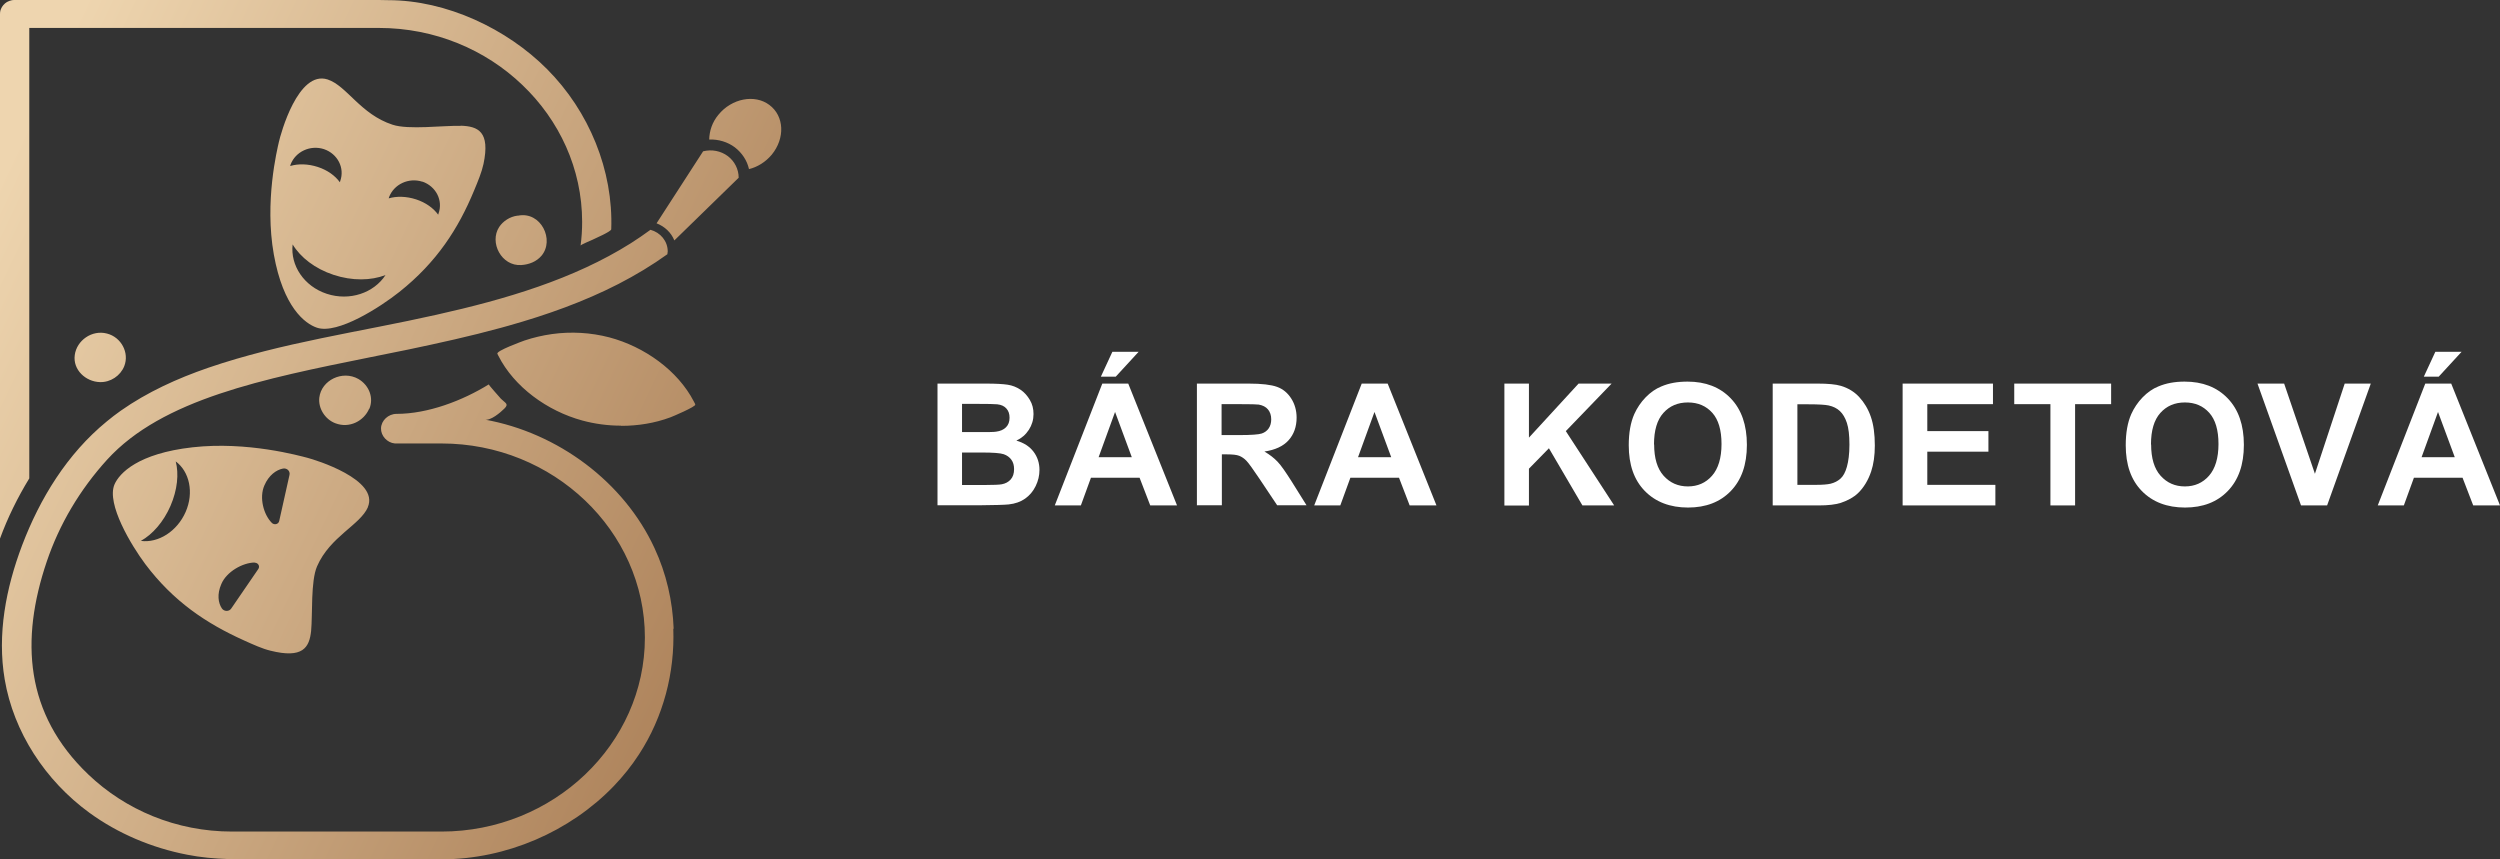
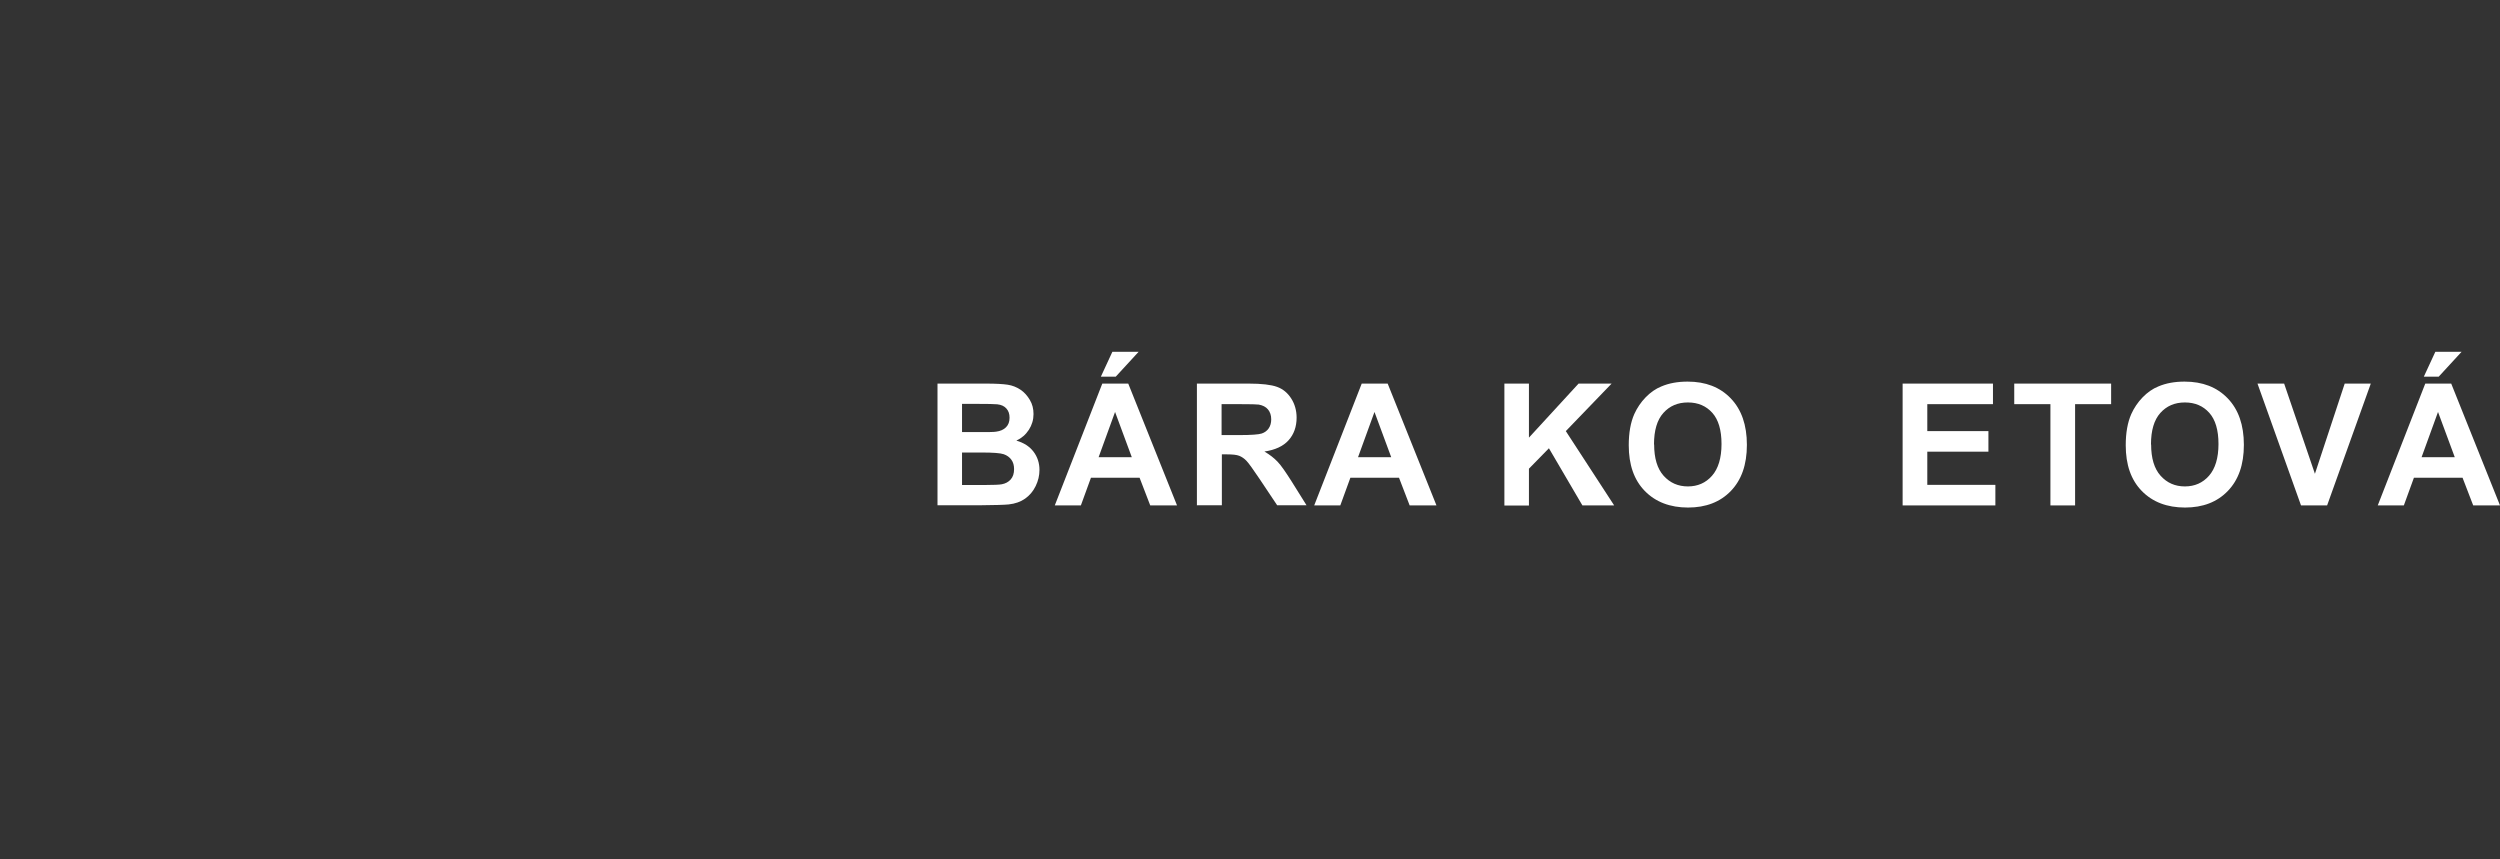
<svg xmlns="http://www.w3.org/2000/svg" width="160" height="55" viewBox="0 0 160 55" fill="none">
  <rect x="0" y="0" width="160" height="55" fill="#333333" stroke="none" />
-   <path d="M39.756 27.243C38.897 27.243 38.049 27.126 37.269 26.913C35.038 26.307 32.907 24.774 31.892 22.763C31.892 22.752 31.881 22.742 31.87 22.72C31.858 22.699 31.847 22.667 31.836 22.646C31.713 22.465 33.42 21.848 33.565 21.794C34.134 21.603 34.725 21.465 35.328 21.38C36.555 21.209 37.815 21.284 38.998 21.592C41.24 22.188 43.381 23.71 44.408 25.7C44.408 25.711 44.419 25.721 44.43 25.743C44.43 25.753 44.441 25.764 44.452 25.785C44.475 25.817 44.486 25.849 44.497 25.892C44.553 26.019 43.025 26.669 42.902 26.711C41.898 27.084 40.827 27.254 39.756 27.254V27.243ZM43.114 40.237C43.047 38.46 42.645 36.704 41.887 35.076C39.946 30.872 35.729 27.69 31 26.849C31.379 26.966 32.048 26.381 32.282 26.147C32.584 25.849 32.349 25.806 32.059 25.519C31.992 25.445 31.267 24.625 31.278 24.604C29.605 25.636 27.396 26.488 25.377 26.488C24.853 26.488 24.396 26.913 24.385 27.413C24.373 27.892 24.775 28.339 25.277 28.382H25.322C25.333 28.382 25.355 28.382 25.366 28.382H28.255C31.836 28.382 35.082 29.776 37.447 32.032C39.801 34.277 41.273 37.385 41.273 40.801C41.273 44.217 39.812 47.314 37.447 49.57C35.093 51.815 31.836 53.22 28.255 53.22H14.847C11.267 53.22 8.02 51.826 5.656 49.57C1.595 45.696 1.294 40.961 2.99 35.948C3.793 33.564 5.109 31.34 6.86 29.414C10.396 25.541 16.866 24.242 23.715 22.859C24.518 22.699 25.322 22.529 26.136 22.369C28.11 21.954 30.096 21.518 32.037 20.986C32.204 20.943 32.371 20.89 32.539 20.847C34.993 20.156 37.38 19.304 39.578 18.176C40.671 17.612 41.719 16.984 42.712 16.271C42.712 16.207 42.734 16.154 42.734 16.09C42.734 15.431 42.266 14.877 41.63 14.707C41.217 15.005 40.794 15.303 40.37 15.569C36.722 17.868 32.36 19.155 27.932 20.145C23.068 21.241 18.038 21.922 13.319 23.54C11.345 24.221 9.426 25.093 7.73 26.285C7.418 26.509 7.117 26.732 6.827 26.977C4.295 29.052 2.554 31.904 1.417 34.895C0.379 37.64 -0.19 40.599 0.301 43.483C0.87 46.846 2.889 49.953 5.722 52.017C7.552 53.348 9.716 54.263 11.969 54.699C13.72 55.05 15.461 54.997 17.245 54.997H28.255C32.405 54.997 36.477 53.22 39.276 50.315C39.879 49.687 40.425 49.006 40.894 48.282C42.456 45.888 43.192 43.046 43.091 40.237H43.114ZM47.933 10.823C48.468 10.695 48.992 10.376 49.394 9.897C50.253 8.843 50.197 7.428 49.238 6.715C48.301 6.013 46.828 6.3 45.98 7.343C45.579 7.822 45.401 8.386 45.389 8.929C45.969 8.907 46.561 9.078 47.029 9.429C47.486 9.78 47.81 10.269 47.933 10.812V10.823ZM43.158 15.388L47.275 11.376C47.275 10.833 47.018 10.323 46.583 9.993C46.126 9.652 45.545 9.546 44.999 9.684L42.02 14.292C42.545 14.494 42.958 14.888 43.158 15.388ZM23.637 26.168C23.938 25.455 23.615 24.646 22.934 24.253C21.919 23.678 20.57 24.327 20.436 25.445C20.358 26.126 20.793 26.828 21.451 27.084C22.377 27.445 23.303 26.924 23.626 26.158L23.637 26.168ZM1.874 1.788H24.251C27.831 1.788 31.078 3.182 33.431 5.438C35.785 7.683 37.257 10.791 37.257 14.207C37.257 14.718 37.224 15.218 37.157 15.718C37.157 15.665 37.826 15.388 37.916 15.346C38.06 15.271 39.109 14.824 39.12 14.675C39.254 10.918 37.715 7.13 35.004 4.416C32.45 1.852 28.59 0.011 24.842 0.011C24.652 0.011 24.452 0 24.251 0H0.937C0.937 0 0.837 0 0.77 0.011C0.658 0.032 0.547 0.074 0.446 0.128C0.268 0.234 0.134 0.394 0.056 0.585C0.056 0.607 0.045 0.628 0.033 0.649C0.011 0.724 0 0.809 0 0.894V34.469C0.491 33.128 1.127 31.84 1.874 30.617V1.788ZM33.364 16.963C33.855 16.931 34.324 16.75 34.647 16.378C35.517 15.367 34.625 13.505 33.152 13.803H33.108C32.639 13.866 32.204 14.143 31.948 14.526C31.301 15.516 32.093 17.048 33.364 16.963ZM29.471 8.045C30.609 8.077 31.379 8.428 30.944 10.493C30.832 11.014 30.598 11.578 30.341 12.196C29.337 14.622 27.965 16.772 25.556 18.687C24.351 19.645 21.618 21.411 20.291 20.975C19.521 20.72 18.127 19.666 17.524 16.282C16.922 12.898 17.736 9.588 17.848 9.088C17.959 8.588 19.075 4.47 20.971 5.087C22.198 5.491 23.068 7.311 25.121 7.981C26.147 8.322 28.356 8.024 29.482 8.056L29.471 8.045ZM18.584 10.621C19.086 10.472 19.711 10.482 20.335 10.684C20.96 10.887 21.451 11.248 21.752 11.664C21.752 11.642 21.774 11.621 21.774 11.589C22.076 10.748 21.607 9.844 20.737 9.546C19.856 9.258 18.908 9.705 18.595 10.535C18.595 10.557 18.584 10.578 18.573 10.61L18.584 10.621ZM24.675 17.602C23.749 17.963 22.544 17.985 21.351 17.591C20.157 17.197 19.231 16.474 18.729 15.643C18.573 16.984 19.454 18.325 20.916 18.804C22.377 19.283 23.927 18.751 24.675 17.602ZM27.04 11.632C26.158 11.344 25.21 11.791 24.898 12.621C24.898 12.643 24.887 12.664 24.875 12.696C25.377 12.547 26.002 12.557 26.627 12.76C27.251 12.962 27.742 13.324 28.043 13.739C28.043 13.717 28.066 13.696 28.066 13.664C28.367 12.823 27.898 11.919 27.028 11.621L27.04 11.632ZM6.392 24.455C7.072 24.476 7.708 24.051 7.953 23.433C8.288 22.582 7.764 21.582 6.849 21.348C5.879 21.092 4.908 21.794 4.785 22.72C4.652 23.668 5.488 24.434 6.403 24.455H6.392ZM23.548 32.458C23.046 33.607 21.127 34.331 20.291 36.246C19.878 37.204 20.012 39.311 19.912 40.375C19.8 41.45 19.376 42.163 17.301 41.642C16.777 41.514 16.219 41.258 15.606 40.982C13.196 39.896 11.099 38.492 9.303 36.108C8.411 34.916 6.793 32.245 7.329 31C7.641 30.287 8.824 29.02 12.326 28.627C15.829 28.233 19.164 29.169 19.666 29.297C20.168 29.425 24.306 30.691 23.537 32.468L23.548 32.458ZM11.244 29.52C11.456 30.319 11.356 31.351 10.909 32.383C10.463 33.405 9.761 34.203 9.013 34.618C10.129 34.767 11.333 34.011 11.88 32.766C12.427 31.521 12.125 30.17 11.233 29.52H11.244ZM16.297 36.001C15.528 36.012 14.501 36.587 14.167 37.374C13.877 38.034 13.966 38.587 14.2 38.939C14.345 39.151 14.669 39.151 14.803 38.939L16.532 36.416C16.654 36.236 16.52 36.012 16.297 36.012V36.001ZM18.528 30.393C18.584 30.148 18.361 29.936 18.104 29.989C17.68 30.074 17.201 30.414 16.922 31.064C16.576 31.84 16.866 32.937 17.402 33.469C17.558 33.618 17.826 33.554 17.87 33.341L18.528 30.393Z" fill="url(#paint0_linear_767_28928)" />
  <path d="M60 24.55H63.113C63.731 24.55 64.194 24.577 64.493 24.622C64.793 24.668 65.065 24.777 65.31 24.94C65.555 25.104 65.746 25.321 65.909 25.594C66.073 25.866 66.145 26.166 66.145 26.501C66.145 26.864 66.045 27.2 65.846 27.509C65.646 27.817 65.383 28.044 65.047 28.199C65.519 28.335 65.891 28.571 66.145 28.907C66.399 29.243 66.526 29.633 66.526 30.078C66.526 30.432 66.445 30.777 66.281 31.112C66.118 31.448 65.891 31.712 65.609 31.911C65.328 32.111 64.974 32.238 64.557 32.283C64.293 32.311 63.658 32.329 62.66 32.338H60V24.541V24.55ZM61.57 25.848V27.654H62.605C63.222 27.654 63.603 27.654 63.749 27.627C64.021 27.591 64.23 27.5 64.384 27.346C64.538 27.191 64.611 26.991 64.611 26.737C64.611 26.483 64.547 26.302 64.411 26.147C64.275 25.993 64.085 25.902 63.821 25.875C63.667 25.857 63.213 25.848 62.478 25.848H61.57ZM61.57 28.952V31.04H63.032C63.594 31.04 63.958 31.022 64.112 30.994C64.348 30.949 64.538 30.849 64.684 30.686C64.829 30.522 64.901 30.305 64.901 30.023C64.901 29.787 64.847 29.587 64.729 29.424C64.611 29.261 64.448 29.143 64.239 29.07C64.03 28.997 63.558 28.961 62.841 28.961H61.57V28.952Z" fill="white" />
  <path d="M75.33 32.347H73.615L72.934 30.577H69.82L69.176 32.347H67.506L70.547 24.55H72.208L75.33 32.347ZM72.435 29.261L71.364 26.365L70.311 29.261H72.435ZM70.456 24.105L71.191 22.517H72.87L71.409 24.105H70.465H70.456Z" fill="white" />
  <path d="M76.602 32.347V24.55H79.915C80.75 24.55 81.349 24.622 81.73 24.759C82.111 24.895 82.411 25.149 82.638 25.503C82.865 25.857 82.983 26.274 82.983 26.728C82.983 27.309 82.81 27.799 82.465 28.181C82.12 28.562 81.603 28.798 80.922 28.898C81.267 29.098 81.539 29.315 81.766 29.551C81.993 29.787 82.284 30.214 82.665 30.813L83.618 32.338H81.739L80.605 30.64C80.196 30.032 79.924 29.651 79.778 29.497C79.633 29.343 79.47 29.234 79.306 29.17C79.143 29.107 78.88 29.079 78.517 29.079H78.199V32.338H76.629L76.602 32.347ZM78.172 27.845H79.334C80.087 27.845 80.559 27.808 80.75 27.745C80.94 27.681 81.086 27.573 81.195 27.418C81.303 27.264 81.358 27.064 81.358 26.837C81.358 26.574 81.285 26.365 81.149 26.202C81.013 26.038 80.813 25.939 80.559 25.893C80.432 25.875 80.051 25.866 79.406 25.866H78.181V27.845H78.172Z" fill="white" />
  <path d="M91.934 32.347H90.218L89.537 30.577H86.424L85.779 32.347H84.109L87.15 24.55H88.811L91.934 32.347ZM89.038 29.261L87.967 26.365L86.914 29.261H89.038Z" fill="white" />
  <path d="M96.281 32.347V24.55H97.852V28.008L101.028 24.55H103.143L100.212 27.591L103.307 32.347H101.274L99.131 28.689L97.852 29.996V32.356H96.281V32.347Z" fill="white" />
  <path d="M104.24 28.498C104.24 27.7 104.358 27.037 104.594 26.502C104.776 26.102 105.012 25.748 105.32 25.43C105.629 25.113 105.965 24.877 106.328 24.732C106.818 24.523 107.372 24.423 108.007 24.423C109.16 24.423 110.077 24.777 110.767 25.494C111.456 26.211 111.801 27.201 111.801 28.471C111.801 29.742 111.456 30.713 110.776 31.421C110.095 32.129 109.178 32.483 108.034 32.483C106.891 32.483 105.956 32.129 105.266 31.421C104.576 30.713 104.24 29.742 104.24 28.498ZM105.865 28.444C105.865 29.325 106.065 29.996 106.473 30.45C106.882 30.904 107.399 31.131 108.025 31.131C108.652 31.131 109.169 30.904 109.568 30.45C109.968 29.996 110.177 29.315 110.177 28.417C110.177 27.518 109.977 26.856 109.587 26.42C109.196 25.984 108.679 25.757 108.025 25.757C107.372 25.757 106.854 25.984 106.455 26.429C106.056 26.874 105.856 27.545 105.856 28.444H105.865Z" fill="white" />
-   <path d="M113.462 24.55H116.34C116.984 24.55 117.483 24.595 117.819 24.695C118.273 24.831 118.672 25.067 118.99 25.412C119.308 25.757 119.562 26.175 119.734 26.674C119.907 27.173 119.989 27.79 119.989 28.517C119.989 29.161 119.907 29.715 119.753 30.178C119.562 30.74 119.281 31.203 118.917 31.557C118.645 31.82 118.273 32.029 117.81 32.184C117.465 32.292 117.002 32.347 116.412 32.347H113.453V24.55H113.462ZM115.033 25.866V31.031H116.203C116.639 31.031 116.957 31.004 117.157 30.958C117.411 30.895 117.619 30.786 117.792 30.631C117.964 30.477 118.101 30.232 118.2 29.878C118.3 29.524 118.364 29.052 118.364 28.453C118.364 27.854 118.309 27.391 118.2 27.064C118.091 26.738 117.946 26.492 117.756 26.311C117.565 26.129 117.32 26.011 117.029 25.948C116.812 25.902 116.376 25.875 115.741 25.875H115.033V25.866Z" fill="white" />
  <path d="M121.768 32.347V24.55H127.55V25.866H123.347V27.591H127.259V28.907H123.347V31.031H127.704V32.347H121.777H121.768Z" fill="white" />
  <path d="M131.227 32.347V25.866H128.912V24.55H135.112V25.866H132.806V32.347H131.236H131.227Z" fill="white" />
  <path d="M136.047 28.498C136.047 27.7 136.165 27.037 136.401 26.502C136.582 26.102 136.818 25.748 137.127 25.43C137.436 25.113 137.771 24.877 138.135 24.732C138.625 24.523 139.178 24.423 139.814 24.423C140.967 24.423 141.883 24.777 142.573 25.494C143.263 26.211 143.608 27.201 143.608 28.471C143.608 29.742 143.263 30.713 142.582 31.421C141.901 32.129 140.985 32.483 139.841 32.483C138.697 32.483 137.762 32.129 137.073 31.421C136.383 30.713 136.047 29.742 136.047 28.498ZM137.672 28.444C137.672 29.325 137.871 29.996 138.28 30.45C138.688 30.904 139.206 31.131 139.832 31.131C140.458 31.131 140.976 30.904 141.375 30.45C141.774 29.996 141.983 29.315 141.983 28.417C141.983 27.518 141.783 26.856 141.393 26.42C141.003 25.984 140.485 25.757 139.832 25.757C139.178 25.757 138.661 25.984 138.262 26.429C137.862 26.874 137.663 27.545 137.663 28.444H137.672Z" fill="white" />
  <path d="M147.265 32.347L144.479 24.55H146.185L148.155 30.323L150.061 24.55H151.731L148.935 32.347H147.256H147.265Z" fill="white" />
  <path d="M160 32.347H158.285L157.604 30.577H154.49L153.846 32.347H152.176L155.217 24.55H156.878L160 32.347ZM157.105 29.261L156.033 26.365L154.981 29.261H157.105ZM155.126 24.105L155.861 22.517H157.54L156.079 24.105H155.135H155.126Z" fill="white" />
  <defs>
    <linearGradient id="paint0_linear_767_28928" x1="2.174" y1="6.875" x2="55.414" y2="32.127" gradientUnits="userSpaceOnUse">
      <stop stop-color="#EED5AF" />
      <stop offset="1" stop-color="#A87C54" />
    </linearGradient>
  </defs>
</svg>